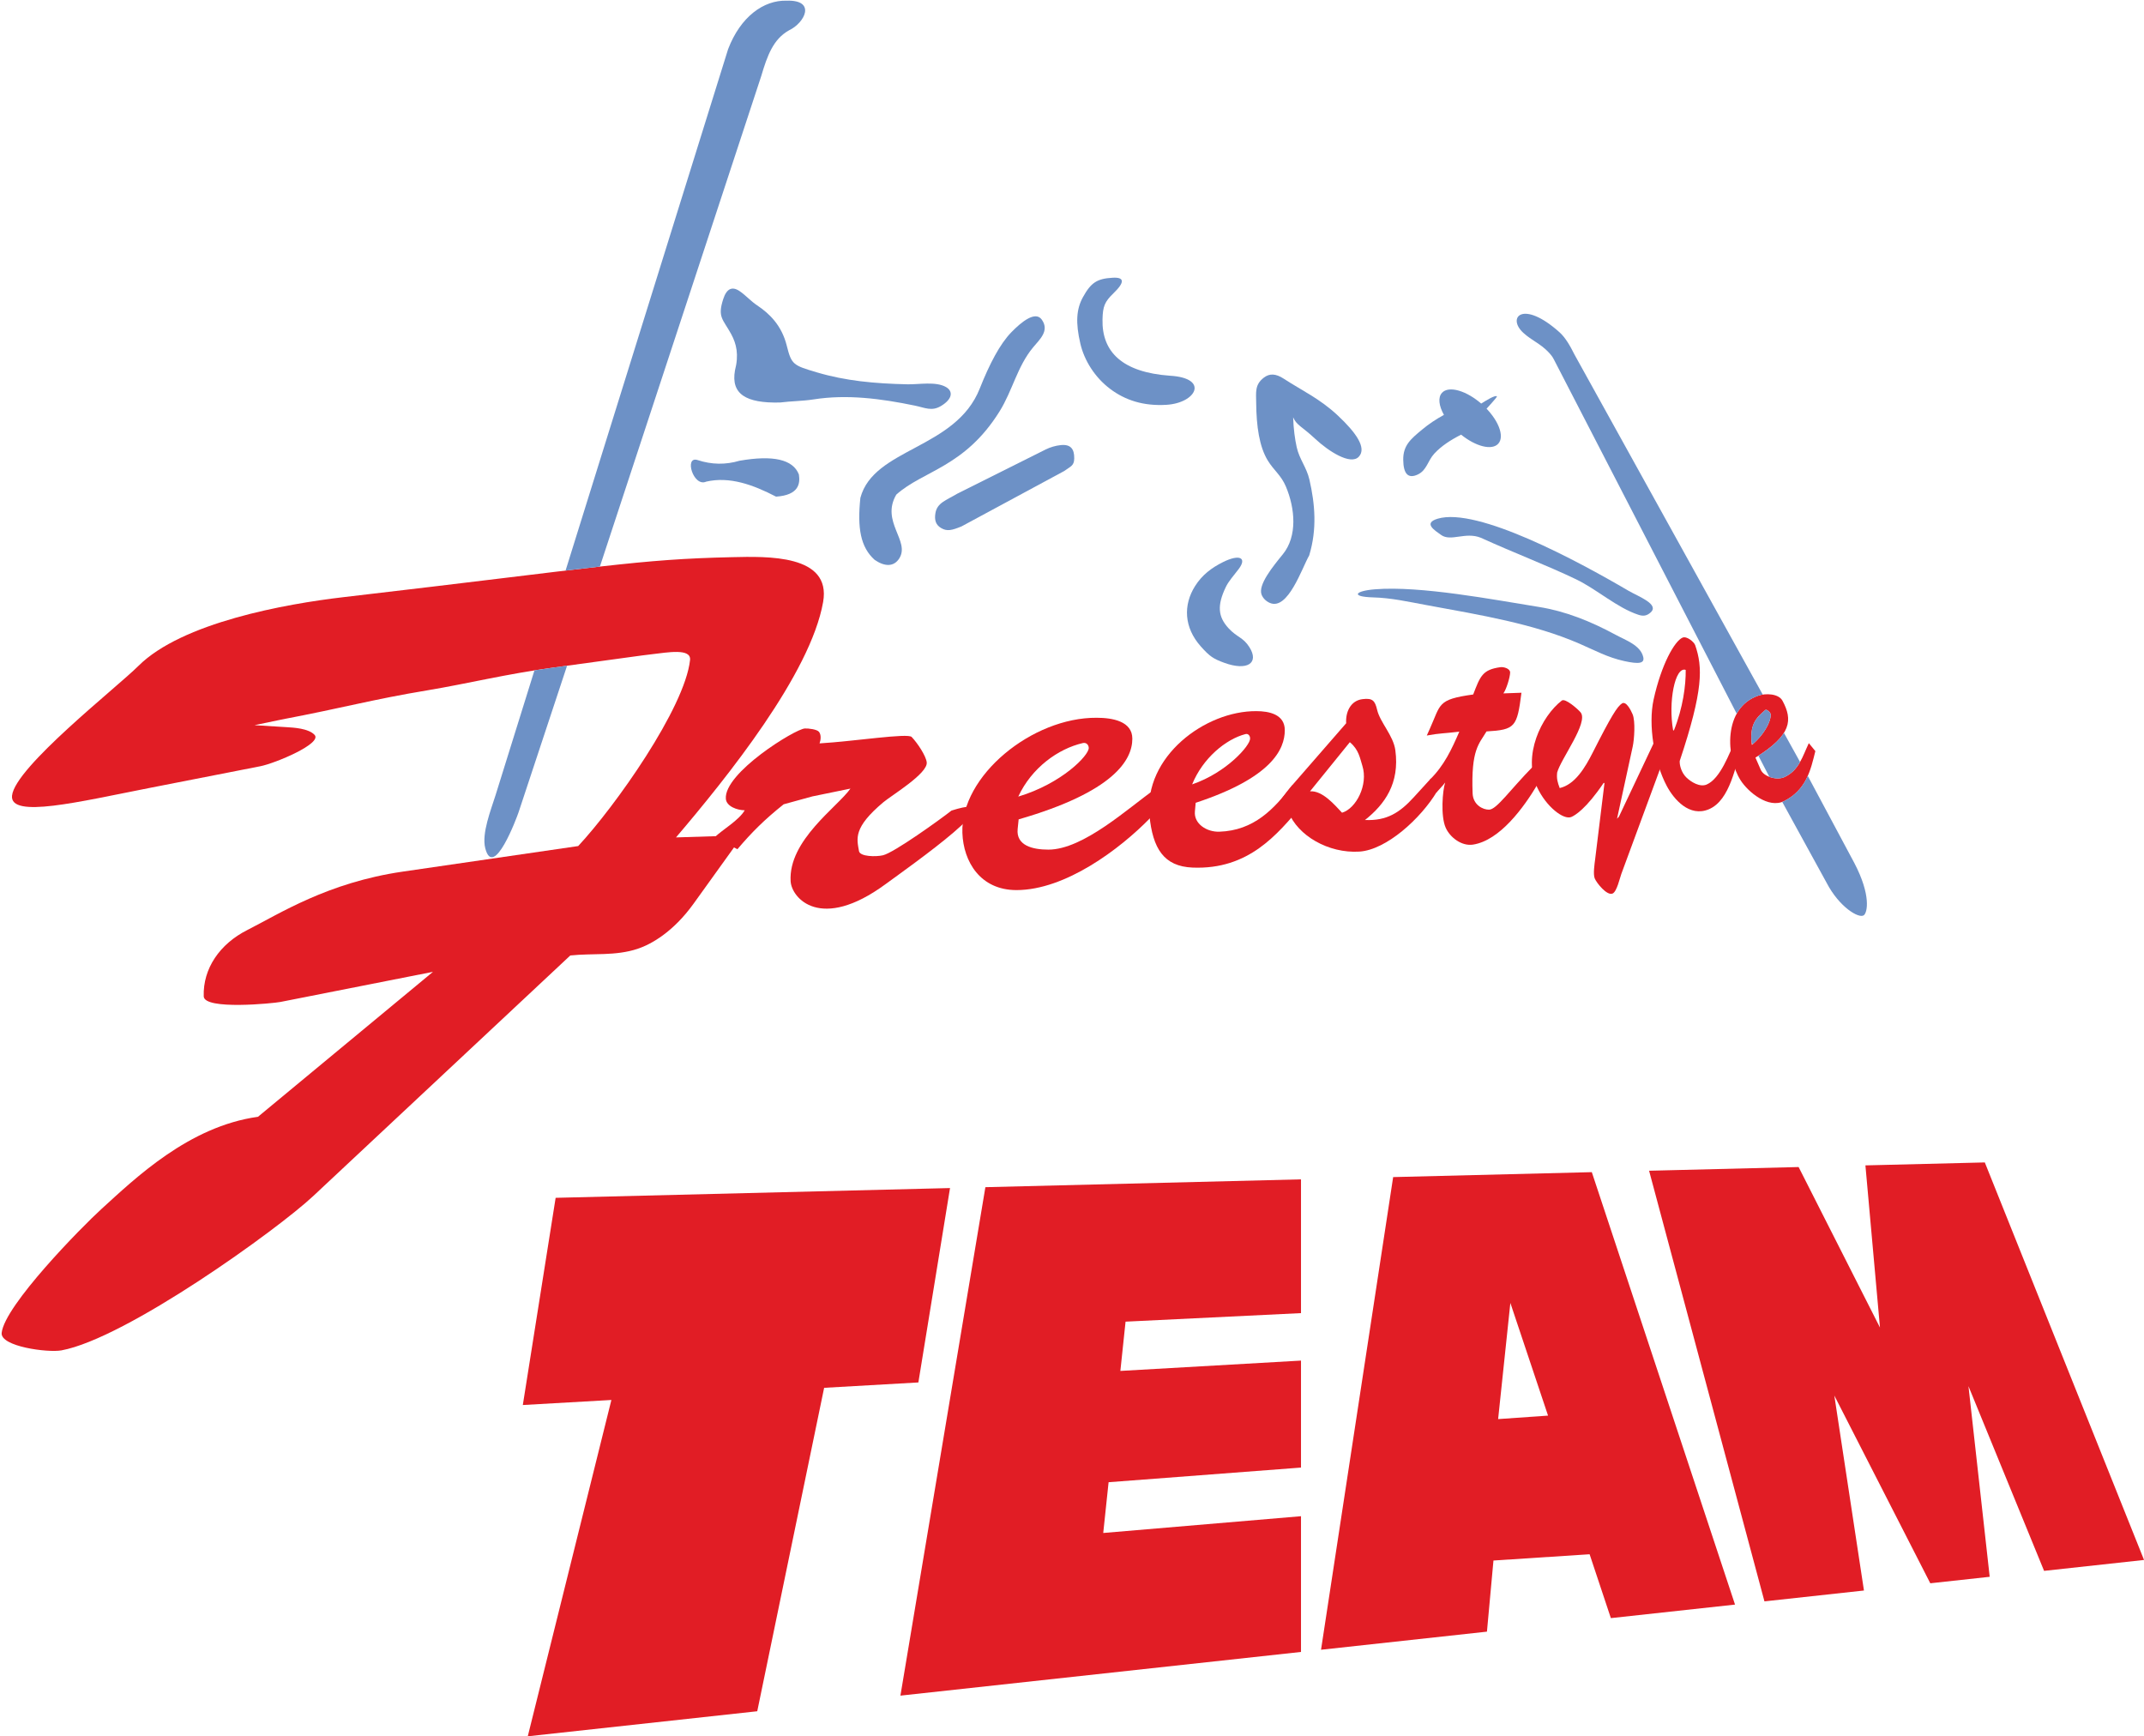
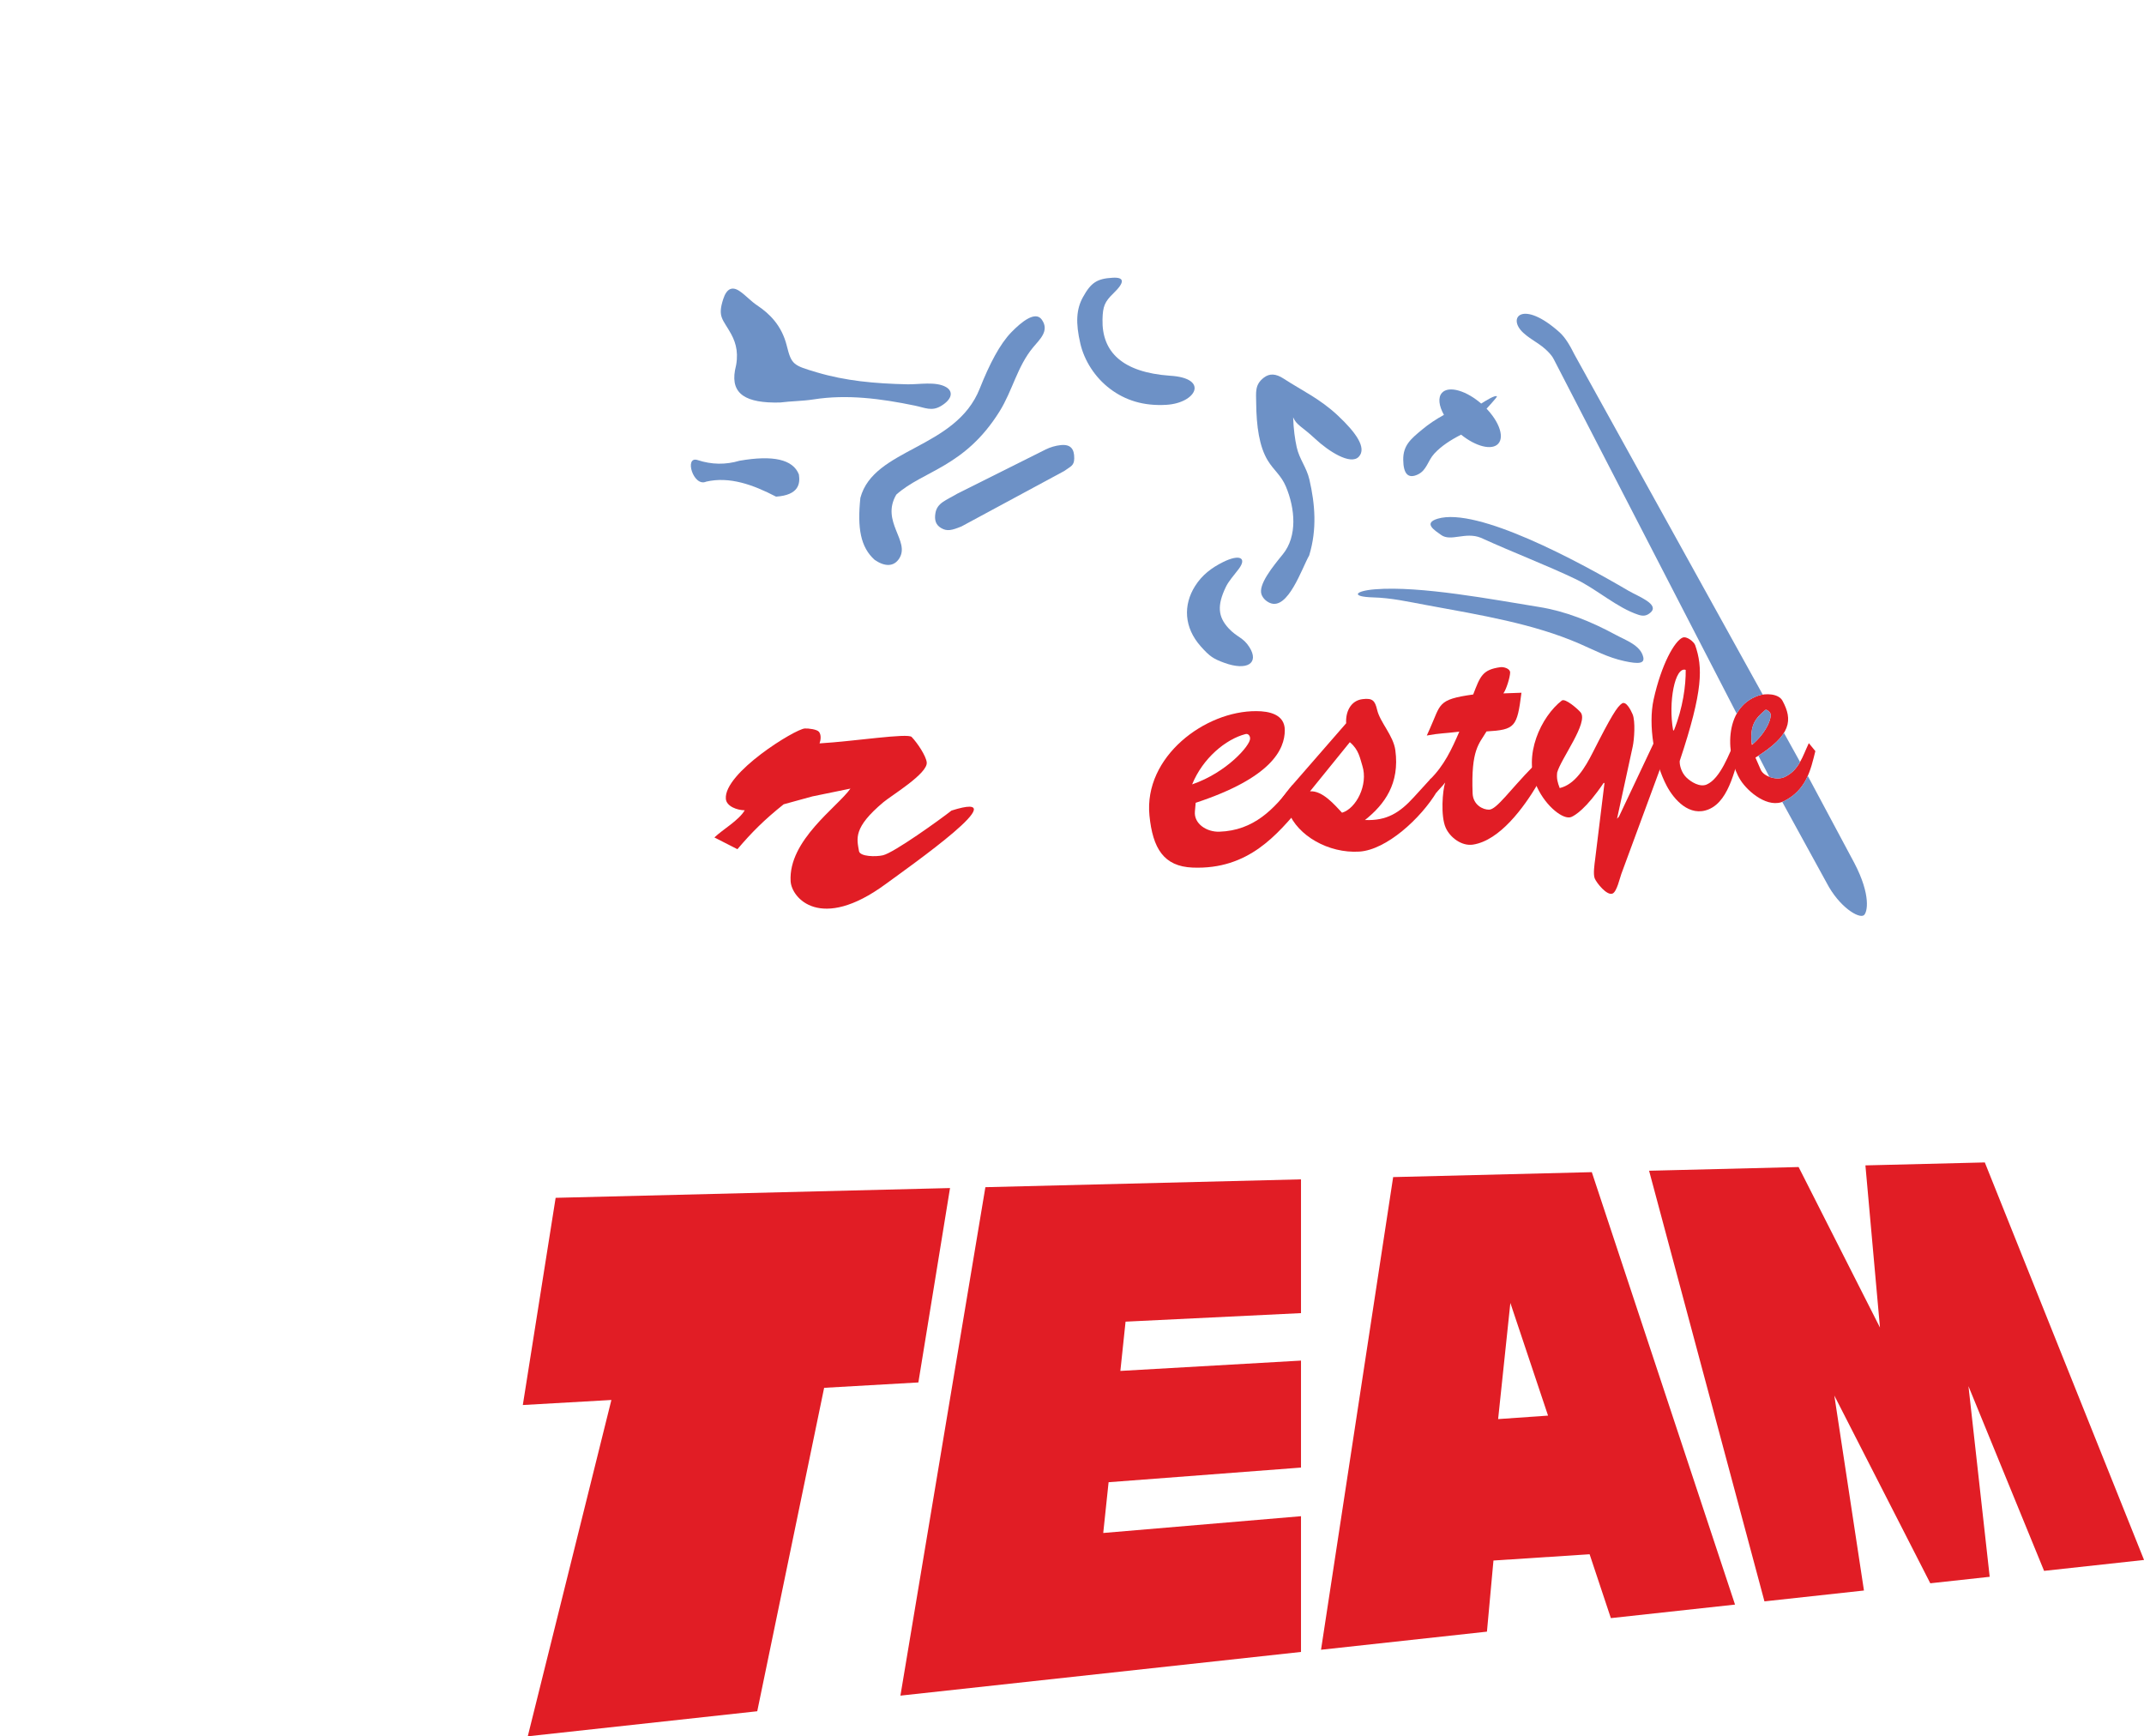
<svg xmlns="http://www.w3.org/2000/svg" width="509.4pt" height="412.5pt" viewBox="0 0 509.4 412.5" version="1.1">
  <defs>
    <clipPath id="clip1">
      <path d="M 124 282 L 226 282 L 226 412.5 L 124 412.5 Z M 124 282 " />
    </clipPath>
    <clipPath id="clip2">
      <path d="M 391 276 L 509.398 276 L 509.398 381 L 391 381 Z M 391 276 " />
    </clipPath>
  </defs>
  <g id="surface1">
    <g clip-path="url(#clip1)" clip-rule="nonzero">
      <path style=" stroke:none;fill-rule:evenodd;fill:rgb(88.281%,11.377%,14.502%);fill-opacity:1;" d="M 132.016 284.559 L 124.219 333.781 L 145.262 332.582 L 125.395 412.48 L 179.918 406.531 L 195.809 329.695 L 218.199 328.418 L 225.719 282.238 Z M 132.016 284.559 " />
    </g>
    <path style=" stroke:none;fill-rule:evenodd;fill:rgb(88.281%,11.377%,14.502%);fill-opacity:1;" d="M 234.121 282.031 L 213.934 402.82 L 309.109 392.441 L 309.109 360.195 L 262.121 364.18 L 263.395 352.121 L 309.109 348.641 L 309.109 323.227 L 266.191 325.68 L 267.426 313.977 L 309.109 311.949 L 309.109 280.172 Z M 234.121 282.031 " />
    <path style=" stroke:none;fill-rule:evenodd;fill:rgb(88.281%,11.377%,14.502%);fill-opacity:1;" d="M 331.004 279.633 L 378.203 278.461 L 412.23 381.191 L 382.73 384.406 L 377.68 369.234 L 354.836 370.723 L 353.289 387.621 L 313.867 391.922 Z M 367.805 336.297 L 355.945 337.125 L 358.852 309.531 Z M 367.805 336.297 " />
    <g clip-path="url(#clip2)" clip-rule="nonzero">
      <path style=" stroke:none;fill-rule:evenodd;fill:rgb(88.281%,11.377%,14.502%);fill-opacity:1;" d="M 391.812 278.125 L 427.34 277.246 L 446.668 315.375 L 443.211 276.852 L 471.578 276.152 L 509.41 370.59 L 485.66 373.18 L 467.695 329.305 L 472.738 374.59 L 458.625 376.129 L 435.824 331.535 L 442.863 377.848 L 419.223 380.426 Z M 391.812 278.125 " />
    </g>
    <path style=" stroke:none;fill-rule:evenodd;fill:rgb(88.281%,11.377%,14.502%);fill-opacity:1;" d="M 193.023 189.195 L 202.059 187.34 C 198.984 191.719 187.277 199.625 187.848 209.363 C 188.078 213.332 194.918 221.398 210.395 210.047 C 216.348 205.68 242.441 187.371 226.07 192.562 C 223.273 194.766 212.391 202.57 209.797 203.18 C 208.113 203.578 204.316 203.516 204.09 202.191 C 203.578 199.195 202.668 196.633 209.895 190.57 C 211.848 188.93 220.504 183.734 220.184 181.098 C 219.996 179.555 218.031 176.578 216.609 175.078 C 215.691 174.105 202.977 176.109 194.723 176.602 C 195 175.805 195.164 174.625 194.598 173.871 C 194.137 173.258 192.078 173.016 191.227 173.059 C 188.934 173.172 171.965 183.625 172.457 189.773 C 172.602 191.566 175.129 192.473 176.945 192.496 C 175.5 194.934 171.805 196.977 169.738 198.949 L 175.207 201.738 C 178.57 197.77 181.609 194.727 186.195 191.07 Z M 193.023 189.195 " />
-     <path style=" stroke:none;fill-rule:evenodd;fill:rgb(88.281%,11.377%,14.502%);fill-opacity:1;" d="M 135.5 226.984 C 140.961 226.406 146.168 227.172 151.52 225.395 C 154.691 224.34 159.941 221.426 164.789 214.68 L 176.461 198.445 L 160.613 198.938 C 172.723 184.715 192.57 160.074 195.57 143.008 C 197.559 131.676 182.312 132.176 173.914 132.363 C 151.371 132.871 143.836 134.617 81.605 141.863 C 67.828 143.469 43.23 147.879 32.863 158.219 C 27.695 163.375 3.555 182.262 2.859 189.02 C 2.297 194.508 18.793 190.469 35.328 187.227 L 61.852 182.031 C 65.359 181.344 76.645 176.633 74.742 174.578 C 73.301 173.023 69.656 172.844 68.195 172.754 L 60.469 172.277 L 66.801 170.953 C 82.23 168.02 88.203 166.211 101.68 163.973 C 110.773 162.461 120.469 160.082 131.406 158.602 C 149.434 156.16 152.152 155.73 154.883 155.422 C 158.551 155.008 164.27 153.922 163.949 156.812 C 162.691 168.219 146.145 191.586 137.375 200.992 L 95.676 207.066 C 77.82 209.668 66.402 217.074 58.715 220.965 C 52.242 224.238 48.188 230.082 48.406 236.699 C 48.516 240.008 64.996 238.352 66.617 238.031 L 102.867 230.875 L 61.293 265.309 C 44.875 267.582 32.117 279.926 24.125 287.195 C 19.355 291.531 1.102 310.117 0.395 316.637 C 0.039 319.895 11.379 321.391 14.59 320.801 C 29.98 317.98 65.934 292.082 74.383 284.172 Z M 135.5 226.984 " />
-     <path style=" stroke:none;fill-rule:evenodd;fill:rgb(88.281%,11.377%,14.502%);fill-opacity:1;" d="M 274.422 187.488 C 268.188 191.84 257.438 201.84 249.086 201.84 C 245.32 201.84 241.383 200.863 241.789 196.93 L 242.023 194.652 C 264.617 188.125 269.035 180.562 269.035 175.484 C 269.035 171.344 264.328 170.516 260.562 170.516 C 245.266 170.41 228.184 184.293 228.656 197.863 C 228.891 204.699 232.91 211.453 241.5 211.453 C 253.148 211.453 266.094 201.695 273.27 194.34 Z M 241.934 189.242 C 245.109 182.406 251.387 177.883 257.27 176.523 C 258.094 176.332 258.645 176.938 258.68 177.66 C 258.762 179.426 252.285 186.137 241.934 189.242 Z M 241.934 189.242 " />
    <path style=" stroke:none;fill-rule:evenodd;fill:rgb(88.281%,11.377%,14.502%);fill-opacity:1;" d="M 307.125 186.422 C 302.711 192.227 297.926 197.305 289.707 197.582 C 286.711 197.684 283.637 195.695 283.898 192.785 L 284.086 190.715 C 302.074 184.789 305.258 178.062 305.258 173.457 C 305.258 169.695 301.512 168.941 298.512 168.941 C 286.332 168.848 271.703 179.754 273.105 193.77 C 273.887 201.559 276.5 205.824 283.336 206.105 C 296.758 206.66 303.562 198.082 309.277 191.406 Z M 283.242 186.34 C 285.77 180.133 291.203 175.621 295.891 174.398 C 296.547 174.207 297.016 174.773 297.016 175.43 C 297.109 177.031 291.484 183.52 283.242 186.34 Z M 283.242 186.34 " />
    <path style=" stroke:none;fill-rule:evenodd;fill:rgb(88.281%,11.377%,14.502%);fill-opacity:1;" d="M 320.711 176.316 C 322.852 178.098 323.109 180.098 323.688 181.922 C 325.121 186.461 322.199 192.09 318.859 193.07 C 317.086 191.195 314.215 187.777 311.254 187.988 Z M 335.906 189.395 C 332.594 193.027 329.516 195.039 324.316 194.801 C 329.02 191.066 332.59 186.105 331.523 178.219 C 331.051 174.73 327.898 171.617 327.199 168.641 C 326.684 166.445 326.117 165.793 323.727 166.09 C 320.863 166.445 319.672 169.176 319.84 171.816 L 307.125 186.422 C 306.531 187.105 302.855 191.453 302.977 192.789 C 303.039 193.508 303.719 194.23 304.516 194.129 C 305.234 194.039 305.719 193.414 306.137 192.879 C 308.297 198.496 315.637 202.773 322.977 202.309 C 329.387 201.906 337.566 194.453 341.398 188.066 L 339.969 184.945 Z M 335.906 189.395 " />
    <path style=" stroke:none;fill-rule:evenodd;fill:rgb(88.281%,11.377%,14.502%);fill-opacity:1;" d="M 357.191 164.723 C 357.887 163.805 358.777 160.898 358.797 159.781 C 358.82 158.828 357.27 158.387 356.473 158.5 C 352.199 159.09 351.695 160.652 350.02 164.984 C 341.41 166.18 342.383 167.242 339.691 173.191 L 338.996 174.734 C 342.195 174.145 342.965 174.277 346.723 173.816 C 344.918 177.988 343.125 181.863 339.77 185.164 L 341.246 188.316 L 342.836 186.551 L 343.363 185.898 C 342.742 187.766 342.246 193.824 343.484 196.625 C 344.492 198.914 347.258 201.066 349.973 200.648 C 356.344 199.664 362.023 191.859 365.297 186.355 L 364.262 182.055 C 358.68 187.738 355.609 192.312 353.789 192.348 C 352.367 192.379 349.988 191.234 349.883 188.473 C 349.48 178.012 351.426 176.738 353.188 173.762 C 360.012 173.359 360.445 172.73 361.488 164.57 Z M 357.191 164.723 " />
    <path style=" stroke:none;fill-rule:evenodd;fill:rgb(88.281%,11.377%,14.502%);fill-opacity:1;" d="M 395.625 179.398 L 393.18 175.949 L 384.656 193.992 L 384.195 194.508 L 387.922 177.355 C 388.293 175.645 388.594 171.34 387.891 169.676 C 387.512 168.781 386.375 166.469 385.371 167.113 C 384.246 167.828 382.758 170.215 378.422 178.781 C 376.625 182.328 374.227 186.371 370.574 187.215 C 370.07 185.848 369.816 185.043 369.969 183.531 C 370.832 180.285 377.496 171.613 375.543 169.234 C 374.926 168.484 371.891 165.797 371.07 166.43 C 366.23 170.176 361.691 179.48 365.215 187.035 C 367.391 191.691 371.508 194.82 373.309 194.094 C 374.188 193.738 376.848 192.168 381.031 185.969 L 381.211 186.043 L 378.996 204.125 C 378.867 205.176 378.469 207.672 378.902 208.695 C 379.359 209.781 381.797 212.844 383.133 212.273 C 384.152 211.84 384.859 208.578 385.219 207.609 Z M 395.625 179.398 " />
    <path style=" stroke:none;fill-rule:evenodd;fill:rgb(88.281%,11.377%,14.502%);fill-opacity:1;" d="M 397.523 173.48 C 396.328 166.84 397.953 158.258 400.512 159.145 C 400.566 162.715 399.867 168.168 397.703 173.535 Z M 412.277 175.902 C 410.918 178.863 408.777 184.961 405.492 186.375 C 403.879 187.07 401.754 185.773 400.645 184.672 C 399.562 183.602 399.035 181.934 399.086 180.789 C 404.73 163.871 404.566 158.48 402.762 153.266 C 402.504 152.52 400.777 151.043 399.762 151.48 C 397.848 152.305 394.723 157.871 392.891 166.168 C 391.555 172.195 393.02 181.113 396.027 186.746 C 397.715 189.914 401.406 194.191 406.016 192.25 C 411.172 190.078 412.32 181.625 413.973 177.152 Z M 412.277 175.902 " />
    <path style=" stroke:none;fill-rule:evenodd;fill:rgb(88.281%,11.377%,14.502%);fill-opacity:1;" d="M 429.766 176.547 C 428.281 179.656 427.43 183.047 423.938 184.625 C 422.137 185.438 419.062 184.516 418.344 182.871 L 417.082 179.98 C 425.762 174.602 425.934 170.977 423.512 166.477 C 422.566 164.723 419.449 164.691 417.805 165.246 C 409.312 168.121 410.039 179.887 413.574 185.395 C 415.355 188.168 420.184 192.199 423.926 190.297 C 429.152 187.645 430.188 182.988 431.316 178.438 Z M 416.234 176.969 C 415.598 172.027 417.344 170.477 419.414 168.676 C 419.707 168.422 420.383 169.07 420.574 169.359 C 421.133 170.215 419.879 173.906 416.234 176.969 Z M 416.234 176.969 " />
    <path style=" stroke:none;fill-rule:evenodd;fill:rgb(42.747%,56.834%,77.734%);fill-opacity:1;" d="M 374.094 84.242 L 418.816 165.008 C 418.445 165.066 418.102 165.148 417.805 165.246 C 415.375 166.07 413.699 167.621 412.629 169.543 L 369.199 85.406 C 368.883 84.742 368.395 84.168 367.895 83.645 C 365.891 81.551 363.98 80.938 361.938 79.074 C 357.961 75.445 361.754 71.059 370.562 78.965 C 371.867 80.137 373.031 82.09 374.094 84.242 Z M 423.852 174.105 L 427.684 181.023 C 426.836 182.512 425.738 183.809 423.938 184.625 C 422.934 185.074 421.539 184.992 420.375 184.543 L 417.789 179.535 C 420.902 177.531 422.816 175.77 423.852 174.105 Z M 429.516 184.328 L 440.582 205.027 C 444.578 212.668 443.691 216.793 442.832 217.43 C 441.668 218.285 436.988 215.504 433.973 209.688 L 423.449 190.504 C 423.609 190.445 423.77 190.379 423.926 190.297 C 426.852 188.812 428.465 186.699 429.516 184.328 Z M 416.395 176.832 L 416.172 176.402 C 415.734 171.906 417.426 170.406 419.414 168.676 C 419.707 168.422 420.383 169.07 420.574 169.359 C 421.125 170.199 419.914 173.797 416.395 176.832 Z M 416.395 176.832 " />
-     <path style=" stroke:none;fill-rule:evenodd;fill:rgb(42.747%,56.834%,77.734%);fill-opacity:1;" d="M 186.898 0.16 C 181.441 0 175.934 3.969 172.992 11.68 L 134.375 135.547 C 137.336 135.195 140.035 134.879 142.531 134.598 L 180.871 18.051 C 182.32 13.141 183.75 9.277 187.469 7.203 C 191.184 5.453 194.035 -0.051 186.898 0.16 Z M 126.984 159.254 L 117.723 188.957 C 116.668 192.332 114.383 198.012 115.297 201.523 C 117.254 209.066 122.781 194.258 123.215 192.953 L 134.734 158.148 L 131.406 158.602 C 129.906 158.805 128.434 159.023 126.984 159.254 Z M 126.984 159.254 " />
    <path style=" stroke:none;fill-rule:evenodd;fill:rgb(42.747%,56.834%,77.734%);fill-opacity:1;" d="M 261.949 75.867 C 261.762 83.629 266.672 88.449 277.98 89.258 C 287.379 89.809 284.234 95.754 277.113 96.172 C 271.656 96.492 267.344 95.078 263.773 92.395 C 260.137 89.664 257.617 85.641 256.684 81.633 C 255.531 76.676 255.715 73.441 257.32 70.555 C 259.207 67.16 260.621 66.191 264.355 65.98 C 267.203 65.816 267.273 67.043 264.562 69.66 C 262.457 71.695 262.02 72.781 261.949 75.867 Z M 261.949 75.867 " />
    <path style=" stroke:none;fill-rule:evenodd;fill:rgb(42.747%,56.834%,77.734%);fill-opacity:1;" d="M 245.48 82.496 C 241.691 87.039 240.586 92.762 237.492 97.727 C 229.195 111.035 219.355 111.766 212.953 117.504 C 209.184 123.945 216.32 128.508 213.652 132.672 C 212.371 134.672 210.238 134.652 207.832 133.023 C 204.445 129.996 203.668 125.441 204.418 118.281 C 207.586 106.391 227.07 106.75 232.789 92.293 C 235.078 86.508 237.574 81.719 240.27 78.949 C 242.695 76.457 246.008 73.762 247.539 75.953 C 249.375 78.586 247.07 80.586 245.48 82.496 Z M 245.48 82.496 " />
    <path style=" stroke:none;fill-rule:evenodd;fill:rgb(42.747%,56.834%,77.734%);fill-opacity:1;" d="M 300.285 89.711 C 301.637 88.672 303.129 88.742 304.969 89.941 C 309.344 92.789 313.574 94.699 317.844 98.699 C 322.129 102.707 324.797 106.414 322.844 108.5 C 320.891 110.586 315.629 107.188 312.477 104.242 C 309.328 101.293 308.047 101.039 307.242 99.133 C 307.332 101.977 307.672 104.336 308.082 106.207 C 308.711 109.09 310.434 110.996 311.113 113.953 C 312.457 119.824 312.938 125.723 311.062 131.938 C 309.352 134.906 306.012 145.105 301.703 143.23 C 300.848 142.855 300.102 142.18 299.746 141.266 C 298.852 138.961 302.391 134.621 304.789 131.68 C 308.301 127.371 307.707 120.777 305.516 115.578 C 304.387 112.898 302.633 111.73 301.211 109.395 C 299.18 106.055 298.516 101.227 298.461 95.738 C 298.438 93.148 298.098 91.391 300.285 89.711 Z M 300.285 89.711 " />
    <path style=" stroke:none;fill-rule:evenodd;fill:rgb(42.747%,56.834%,77.734%);fill-opacity:1;" d="M 222.25 121.902 C 221.977 123.543 222.324 124.699 223.621 125.453 C 224.996 126.25 226.074 126.027 228.453 125.055 L 252.84 111.902 C 254.398 110.77 255.203 110.664 255.23 108.91 C 255.27 106.625 254.359 105.492 252.004 105.742 C 250.801 105.867 249.531 106.238 248.449 106.777 L 227.434 117.285 C 224.801 118.863 222.66 119.438 222.25 121.902 Z M 222.25 121.902 " />
    <path style=" stroke:none;fill-rule:evenodd;fill:rgb(42.747%,56.834%,77.734%);fill-opacity:1;" d="M 283.934 139.238 C 281.105 143.723 281.285 149.047 285.293 153.555 C 287.438 155.969 288.293 156.508 290.855 157.449 C 296.332 159.457 299.242 157.539 296.855 153.75 C 295.375 151.395 293.922 151.422 291.938 149.293 C 289.32 146.484 289.199 143.777 291.203 139.539 C 291.918 138.031 293.004 136.902 294.289 135.203 C 296.383 132.438 294.445 131.613 290.605 133.52 C 287.844 134.895 285.617 136.574 283.934 139.238 Z M 283.934 139.238 " />
    <path style=" stroke:none;fill-rule:evenodd;fill:rgb(42.747%,56.834%,77.734%);fill-opacity:1;" d="M 326.227 141.918 C 320.879 141.77 321.855 140.387 326.684 139.996 C 337.496 139.125 354.824 142.457 365.645 144.191 C 371.84 145.184 377.812 147.523 383.895 150.82 C 386.215 152.082 389.727 153.25 390.414 156.047 C 390.801 157.613 389.434 157.82 385.93 157.051 C 381.914 156.172 378.949 154.508 375.223 152.895 C 364.305 148.172 352.043 146.156 338.855 143.734 C 334.57 142.949 330.574 142.035 326.227 141.918 Z M 326.227 141.918 " />
    <path style=" stroke:none;fill-rule:evenodd;fill:rgb(42.747%,56.834%,77.734%);fill-opacity:1;" d="M 351.84 127.754 C 359.777 131.375 367.457 134.258 374.438 137.609 C 379.422 140.008 384.195 144.383 389.281 146.051 C 390.398 146.418 391.234 146.332 392.156 145.52 C 394.387 143.551 389.219 141.691 386.938 140.355 C 374.738 133.199 350.996 120.43 341.598 123.219 C 337.988 124.289 341.004 126.066 342.371 127.066 C 344.699 128.77 348.141 126.262 351.84 127.754 Z M 351.84 127.754 " />
    <path style=" stroke:none;fill-rule:evenodd;fill:rgb(42.747%,56.834%,77.734%);fill-opacity:1;" d="M 352.207 96.129 C 348.512 92.797 344.207 91.543 342.598 93.328 C 341.609 94.426 341.867 96.414 343.07 98.562 C 341.203 99.578 339.453 100.742 337.844 102.086 C 335.227 104.27 333.355 105.777 333.398 109.25 C 333.438 112.621 334.59 113.781 336.844 112.73 C 339.004 111.723 339.188 109.492 340.793 107.75 C 342.41 105.992 344.594 104.559 347.148 103.258 C 350.652 106.09 354.484 107.062 355.984 105.398 C 357.598 103.613 355.906 99.461 352.207 96.129 Z M 352.207 96.129 " />
    <path style=" stroke:none;fill-rule:evenodd;fill:rgb(42.747%,56.834%,77.734%);fill-opacity:1;" d="M 351.531 96.121 C 353.008 95.176 355.258 93.77 355.66 94.164 C 355.711 94.398 353.477 96.754 352.285 98.098 Z M 351.531 96.121 " />
    <path style=" stroke:none;fill-rule:evenodd;fill:rgb(42.747%,56.834%,77.734%);fill-opacity:1;" d="M 173.73 79.383 C 174.969 81.664 175.594 84.262 174.621 88.016 C 173.641 93.602 177.211 95.824 185.328 95.621 C 187.984 95.281 190.645 95.301 193.305 94.883 C 201.254 93.633 209.312 94.695 217.344 96.355 C 219.82 96.867 221.375 97.789 223.625 96.422 C 226.328 94.777 226.488 92.938 224.758 91.945 C 222.34 90.562 218.328 91.355 215.637 91.297 C 207.789 91.129 200.91 90.484 194.074 88.457 C 188.438 86.789 188.055 86.633 186.922 82.09 C 185.734 77.352 182.875 74.523 179.891 72.543 C 178.324 71.504 177.219 70.168 175.711 69.152 C 173.926 67.945 172.633 68.582 171.832 71.055 C 170.418 75.41 171.789 75.812 173.73 79.383 Z M 173.73 79.383 " />
    <path style=" stroke:none;fill-rule:evenodd;fill:rgb(42.747%,56.834%,77.734%);fill-opacity:1;" d="M 167.789 114.418 C 173.32 113.148 178.852 115.113 184.383 117.984 C 189.758 117.621 190.168 114.934 189.809 112.711 C 188.414 109.145 183.711 108.062 175.699 109.457 C 172.391 110.438 169.082 110.387 165.773 109.301 C 162.469 108.215 164.727 115.812 167.789 114.418 Z M 167.789 114.418 " />
  </g>
</svg>